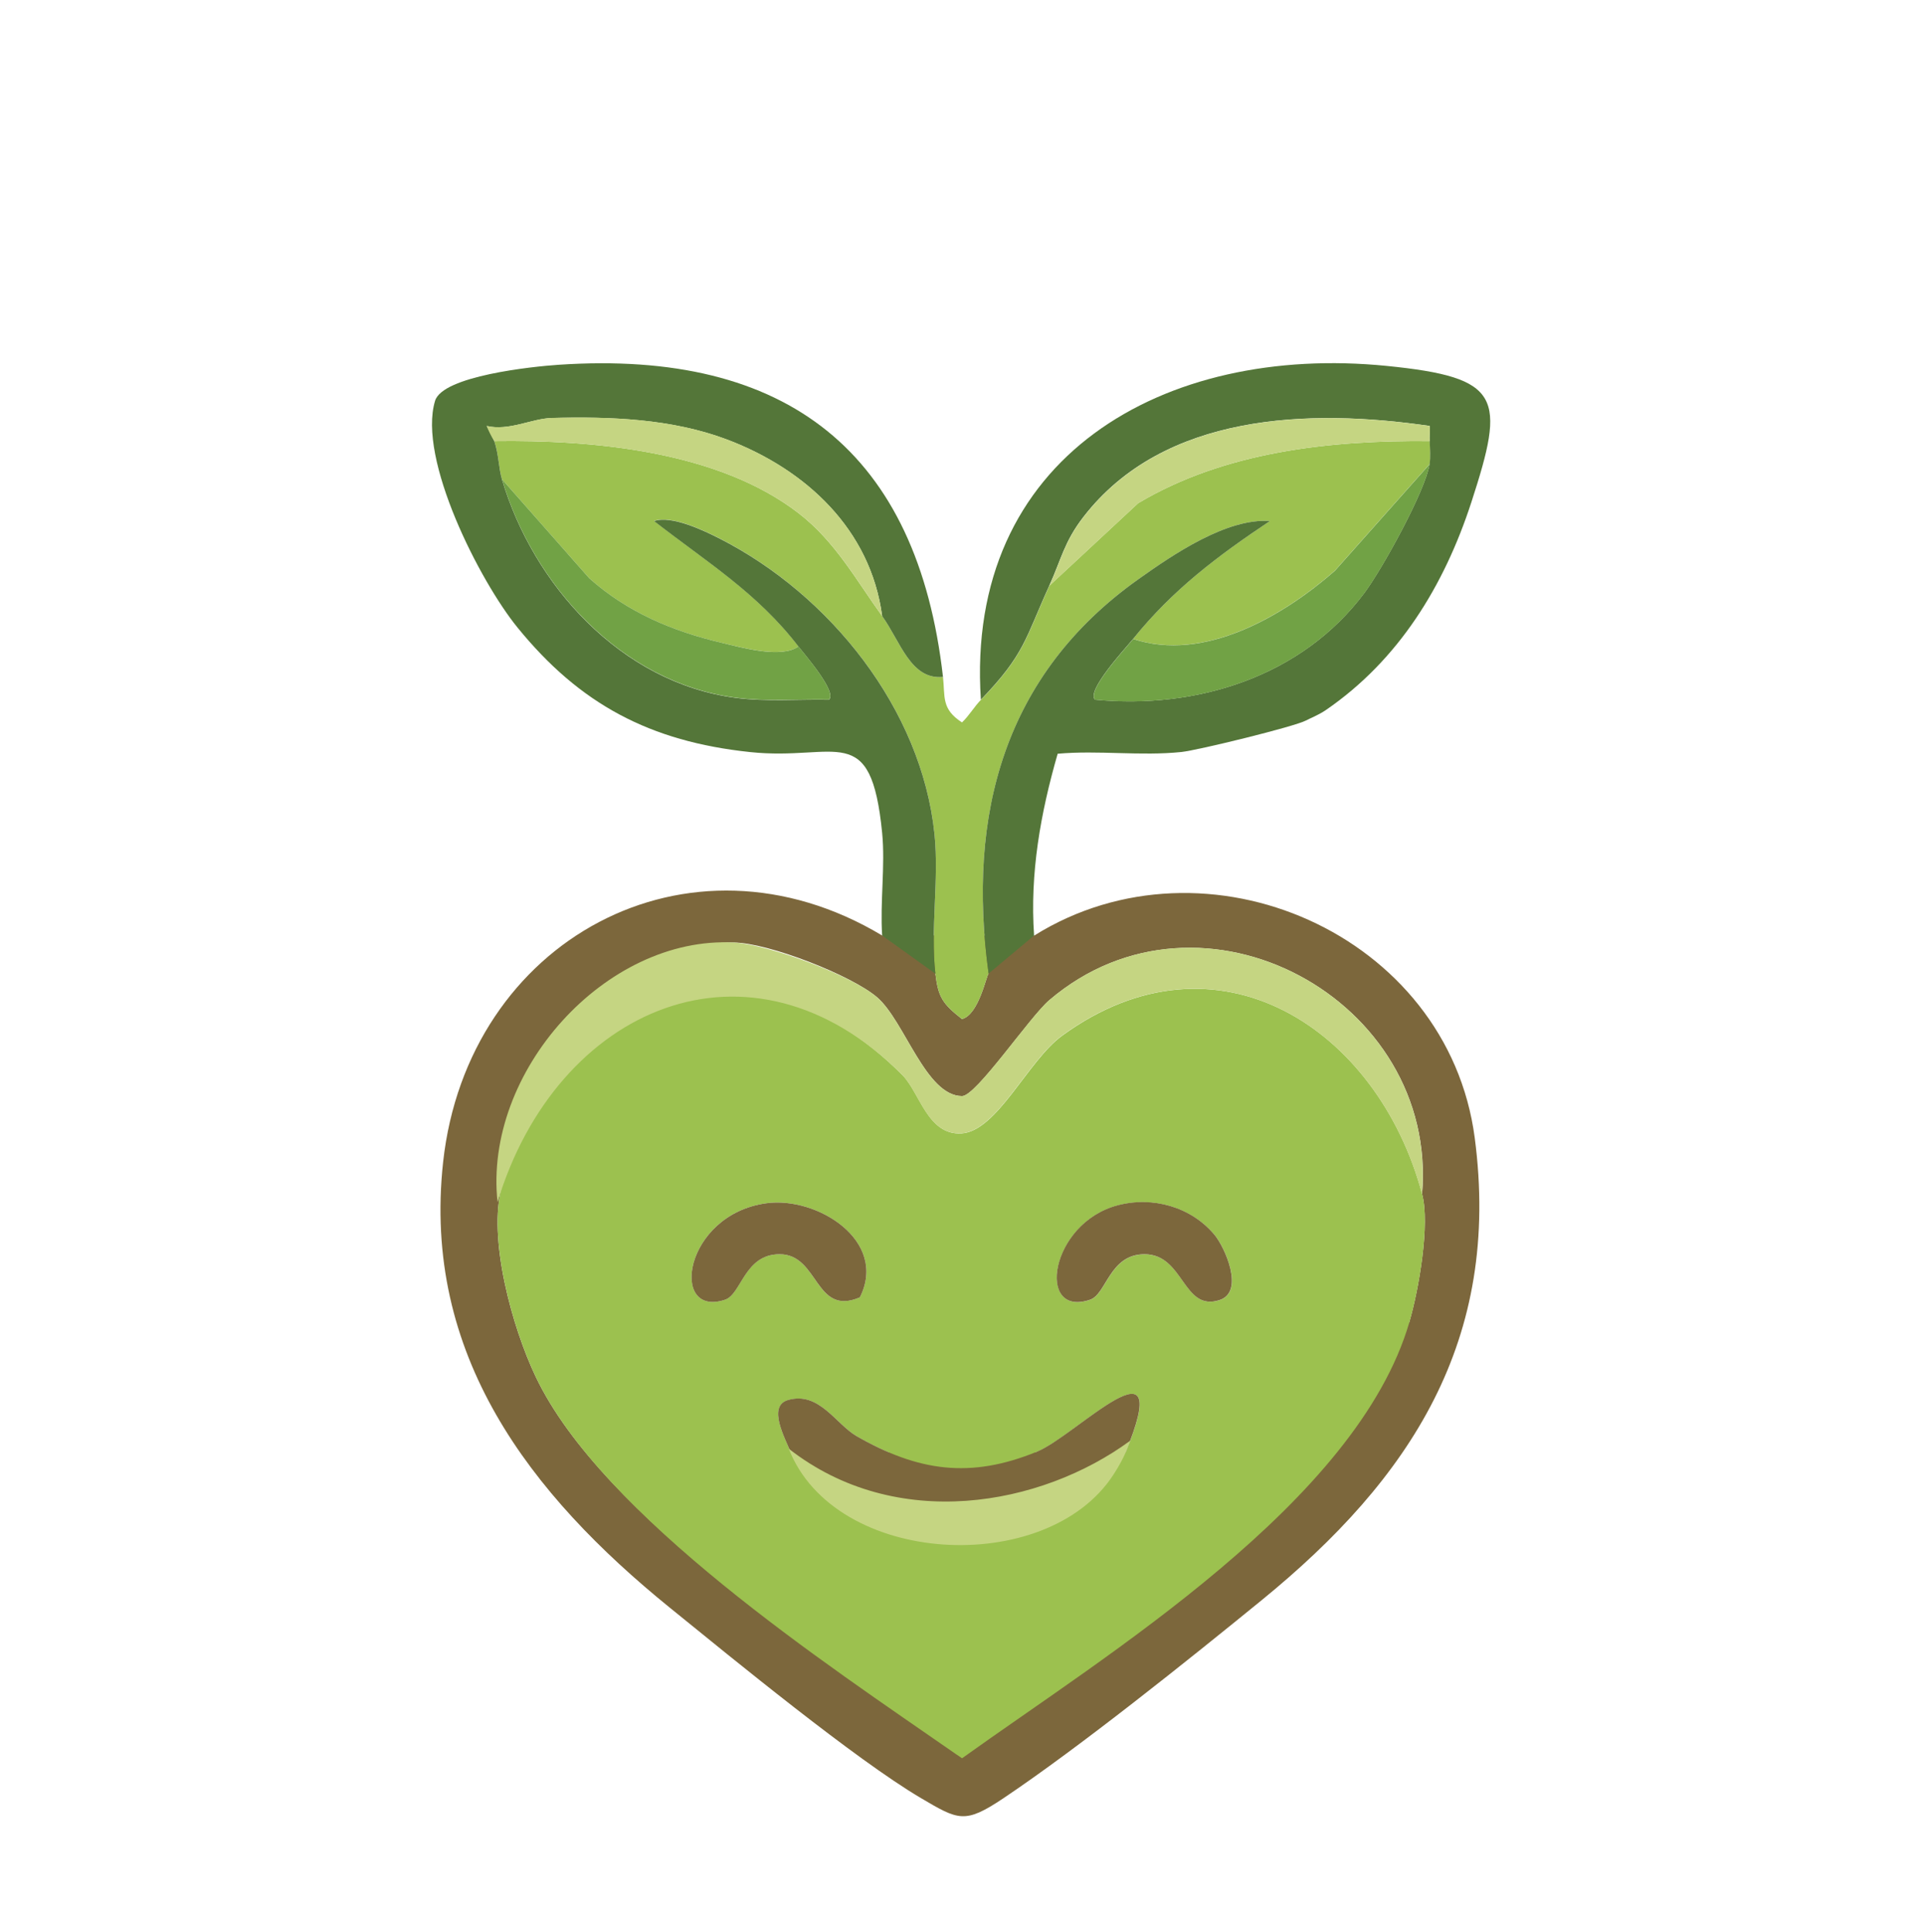
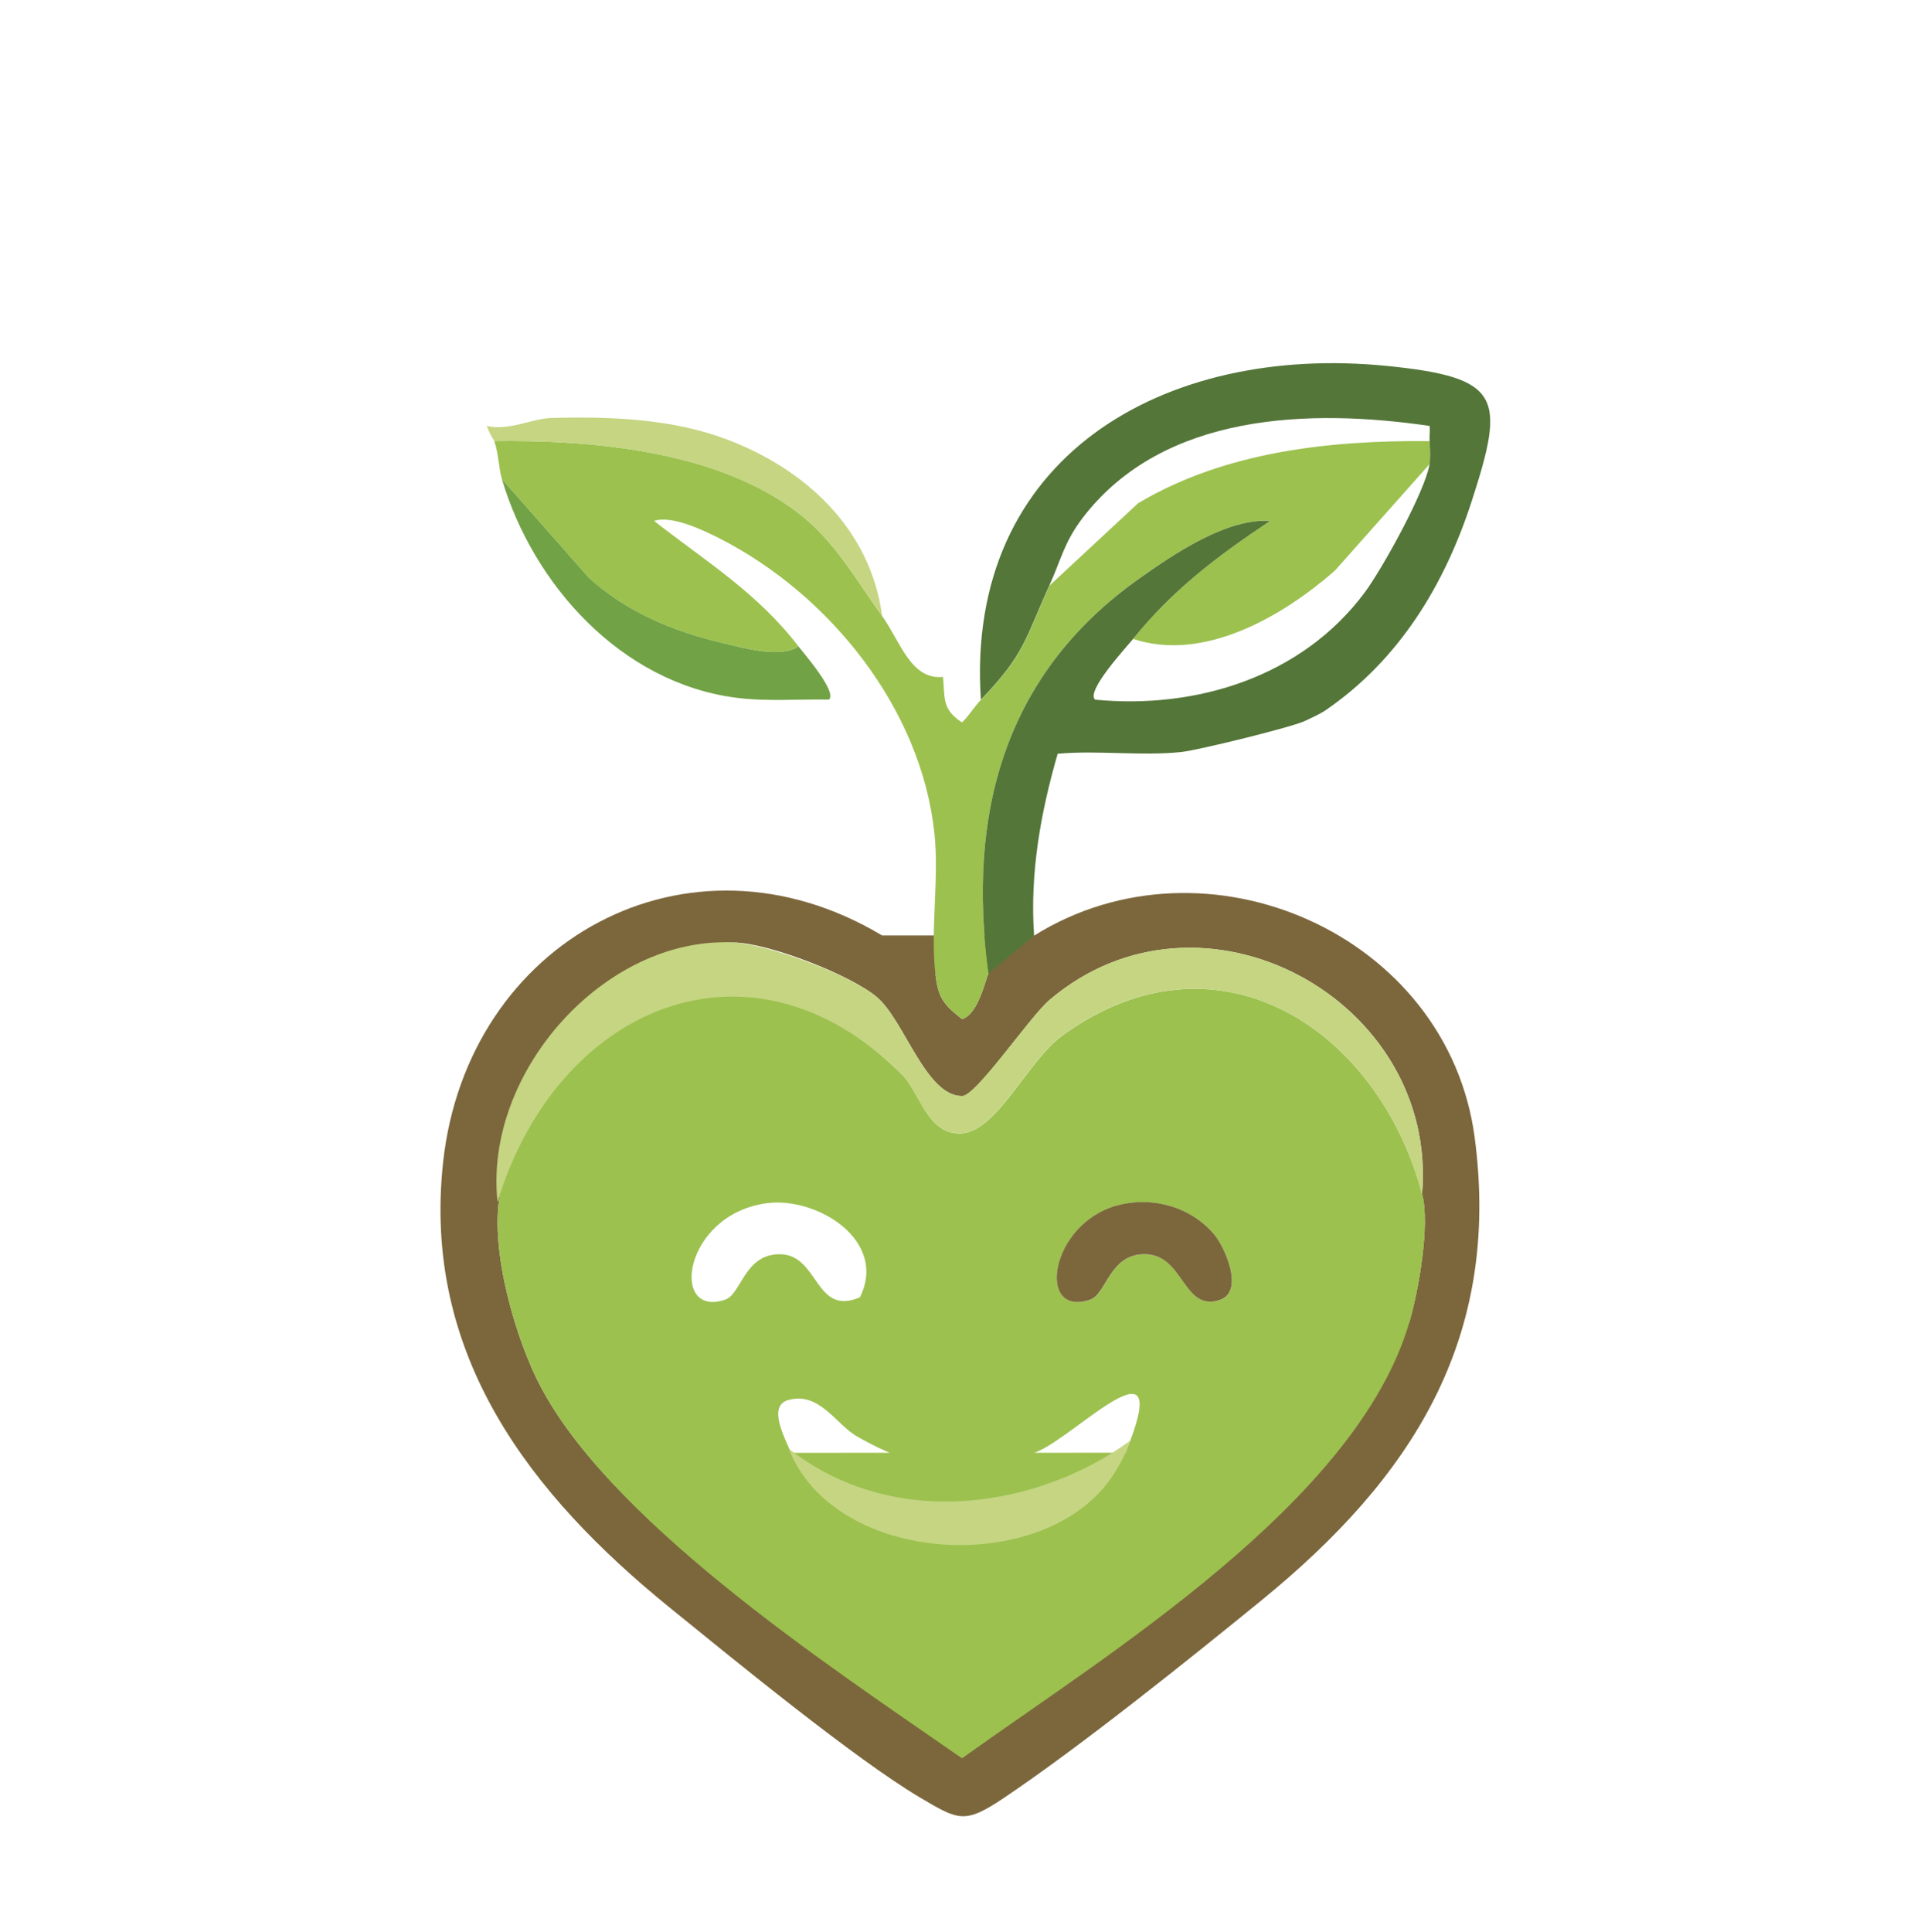
<svg xmlns="http://www.w3.org/2000/svg" id="Layer_1" data-name="Layer 1" viewBox="0 0 253 254">
  <defs>
    <style>
      .cls-1 {
        fill: #7c673c;
      }

      .cls-2 {
        fill: #71a245;
      }

      .cls-3 {
        fill: #9cc14f;
      }

      .cls-4 {
        fill: #c5d582;
      }

      .cls-5 {
        fill: #547639;
      }
    </style>
  </defs>
  <path class="cls-1" d="M136,123c22.62-14.1,54.39-.18,57.92,26.58,3.51,26.64-8.44,44.85-28.02,60.81-9.6,7.83-23.92,19.31-33.96,26.04-5.08,3.4-5.89,2.89-10.85-.03-8.62-5.09-24.64-18.24-32.99-25.01-18.41-14.93-32.61-33.25-29.83-58.62,3.2-29.15,32.25-45.04,57.72-29.78M123,128c.37,3.12.95,3.97,3.5,5.98,2.23-.58,3.21-5.78,3.5-5.98M185.32,173.82c1.27-4.35,2.73-12.88,1.68-16.82,2.17-25.58-28.97-42.58-49.01-25.51-2.59,2.21-9.62,12.63-11.48,12.62-4.76-.01-7.55-9.85-11.15-12.97-3.39-2.93-14.38-7.2-18.86-7.22-16.73-.05-31.55,15.26-30.5,32.08-1.91,6.7,1.35,18.55,4.46,25.04,8.79,18.41,38.08,37.3,54.85,48.95" />
  <path class="cls-3" d="M116,81c2.41,3.35,3.75,8.41,8,8,.29,2.59-.25,4.21,2.5,5.98.95-.9,1.59-2.05,2.5-2.98,5.79-6,5.82-8.02,9-15l11.66-10.84c11.41-6.79,25.23-8.29,38.34-8.16.06.9.13,2.17,0,3l-12.47,14.03c-6.81,5.97-17.22,12.07-26.53,8.97,5.22-6.48,11.12-10.92,18-15.5-5.7-.41-12.79,4.44-17.33,7.67-17.6,12.52-22.55,30.93-19.67,51.83-.29.2-1.27,5.4-3.5,5.98-2.55-2.01-3.13-2.86-3.5-5.98-.67-5.75.5-12.41-.12-18.38-1.71-16.46-13.79-31.43-28.2-38.8-2.08-1.06-6.33-3.12-8.67-2.33,6.87,5.37,13.59,9.45,18.99,16.5-2.27,1.62-7.49.13-10.03-.46-6.52-1.53-12.47-4.03-17.49-8.51l-11.48-13.02c-.43-1.46-.42-3.3-1-5,13.01-.18,29.4,1.28,40.02,9.48,4.8,3.7,7.58,8.81,10.98,13.52Z" />
  <path class="cls-5" d="M130,128c-2.88-20.9,2.06-39.31,19.67-51.83,4.54-3.23,11.63-8.08,17.33-7.67-6.88,4.59-12.78,9.02-18,15.5-.97,1.2-6.23,6.86-5,7.99,13.41,1.29,27.22-3.05,35.43-14.06,2.31-3.09,8-13.37,8.56-16.94.13-.83.06-2.1,0-3-.04-.66.07-1.33,0-1.99-15.82-2.31-34.96-1.71-45.53,11.97-2.53,3.27-2.93,5.63-4.48,9.02-3.18,6.98-3.21,9-9,15-2.1-31.93,24.09-46.81,53.38-43.88,15.15,1.52,15.61,4.12,11.13,17.89-3.61,11.1-9.62,20.81-19.12,27.34-.99.68-2.17,1.13-2.64,1.39-1.46.79-14.19,3.91-16.37,4.14-5.38.56-10.9-.25-16.28.23-2.25,7.8-3.67,15.73-3.1,23.9" />
-   <path class="cls-5" d="M116,123c-.29-4.39.42-9.16,0-13.49-1.48-14.96-5.94-9.42-17.37-10.63-13.15-1.39-22.38-6.28-30.6-16.4-4.92-6.05-13.14-22.11-10.82-29.78.99-3.27,12.76-4.51,16.25-4.74,30.13-2.03,47.19,11.55,50.54,41.04-4.25.41-5.59-4.65-8-8-1.51-11.39-10.02-19.26-20.32-23.18-7.32-2.78-15.46-3.06-23.14-2.86-2.61.07-5.6,1.74-8.54,1.05q.93,1.8,1,2c.58,1.7.57,3.54,1,5,4.08,13.8,15.6,26.77,30.76,28.74,4.07.53,8.16.17,12.24.25,1.13-.99-3.2-5.95-4-6.99-5.41-7.06-12.12-11.14-18.99-16.5,2.34-.79,6.59,1.27,8.67,2.33,14.42,7.36,26.49,22.34,28.2,38.8.62,5.97-.55,12.62.12,18.38" />
  <path class="cls-3" d="M125.58,230.54c-16.77-11.66-46.33-31.08-55.12-49.5-3.1-6.5-6.37-18.35-4.46-25.04,7.4-25.95,32.76-34.65,52.66-14.66,2.31,2.32,3.31,7.92,7.75,7.68,4.7-.25,8.75-9.57,13.26-12.85,20.36-14.83,41.53-.95,47.34,20.84,1.05,3.93-.42,12.47-1.68,16.82-6.89,23.64-39.83,43.71-58.82,57.34M100.77,158.2c-10.91,1.5-12.77,15.15-5.42,12.68,2.14-.72,2.52-5.97,7.15-5.98,5.22-.02,4.59,8.23,10.57,5.67,3.74-7.45-5.63-13.29-12.3-12.37ZM159.68,162.32c-3.08-3.64-8.09-5.06-12.71-3.84-8.93,2.36-10.75,14.83-3.61,12.41,2.15-.73,2.54-5.98,7.15-5.98,5.23,0,5.03,7.62,9.89,6.02,3.3-1.09.68-6.95-.71-8.6ZM148,191c6.69-16.2-6.44-2.26-11.63-.13-8.78,3.6-15.66,2.58-23.7-2.03-2.73-1.56-4.94-5.94-9.04-4.76-2.78.8-.33,5.12.38,6.93" />
  <path class="cls-4" d="M65.43,158.1c-1.89-17.15,14.19-35.08,31.06-34.18,4.48.24,15.47,4.28,18.86,7.22,3.61,3.12,6.39,12.96,11.15,12.97,1.86,0,8.89-10.42,11.48-12.62,20.04-17.07,51.18-.07,49.01,25.51-5.81-21.78-26.97-35.67-47.34-20.84-4.51,3.28-8.56,12.6-13.26,12.85-4.44.24-5.45-5.36-7.75-7.68-19.9-19.99-45.47-8.99-53.23,16.76Z" />
-   <path class="cls-2" d="M188,61c-.56,3.56-6.25,13.85-8.56,16.94-8.21,11-22.03,15.35-35.43,14.06-1.24-1.13,4.03-6.79,5-7.99,9.31,3.1,19.72-3,26.53-8.97l12.47-14.03Z" />
  <path class="cls-2" d="M66,63l11.48,13.02c5.02,4.48,10.97,6.98,17.49,8.51,2.54.6,7.76,2.09,10.03.46.8,1.04,5.12,6,4,6.99-4.07-.08-8.17.28-12.24-.25-15.16-1.98-26.68-14.95-30.76-28.74Z" />
-   <path class="cls-4" d="M138,77c1.55-3.39,1.95-5.75,4.48-9.02,10.57-13.67,29.71-14.28,45.53-11.97.06.66-.05,1.33,0,1.99-13.11-.13-26.93,1.36-38.34,8.16l-11.66,10.84Z" />
  <path class="cls-4" d="M116,81c-3.4-4.72-6.18-9.82-10.98-13.52-10.63-8.19-27.01-9.66-40.02-9.48-.07-.19-.39-.47-1-2,2.94.69,5.93-.98,8.54-1.05,7.68-.2,15.82.08,23.14,2.86,10.3,3.92,18.81,11.8,20.32,23.18Z" />
-   <path class="cls-1" d="M148,191c-13.76,12.6-29.89,11.05-44,0-.7-1.8-3.16-6.12-.38-6.93,4.1-1.18,6.31,3.2,9.04,4.76,8.05,4.61,14.92,5.63,23.7,2.03,5.19-2.13,18.33-16.06,11.63.13Z" />
-   <path class="cls-1" d="M100.77,158.2c6.67-.92,16.04,4.92,12.3,12.37-5.97,2.56-5.35-5.69-10.57-5.67-4.62.01-5,5.26-7.15,5.98-7.36,2.47-5.49-11.18,5.42-12.68Z" />
  <path class="cls-1" d="M159.68,162.32c1.39,1.65,4.01,7.51.71,8.6-4.86,1.61-4.66-6.02-9.89-6.02-4.61,0-5,5.25-7.15,5.98-7.14,2.43-5.32-10.05,3.61-12.41,4.62-1.22,9.64.2,12.71,3.84Z" />
-   <path class="cls-4" d="M148.63,189.41c-.34.82-.65,2.07-2.24,4.51-8.77,13.48-36.62,12.06-42.67-3.45,14.11,11.05,33.16,7.57,44.91-1.06Z" />
+   <path class="cls-4" d="M148.63,189.41c-.34.82-.65,2.07-2.24,4.51-8.77,13.48-36.62,12.06-42.67-3.45,14.11,11.05,33.16,7.57,44.91-1.06" />
</svg>